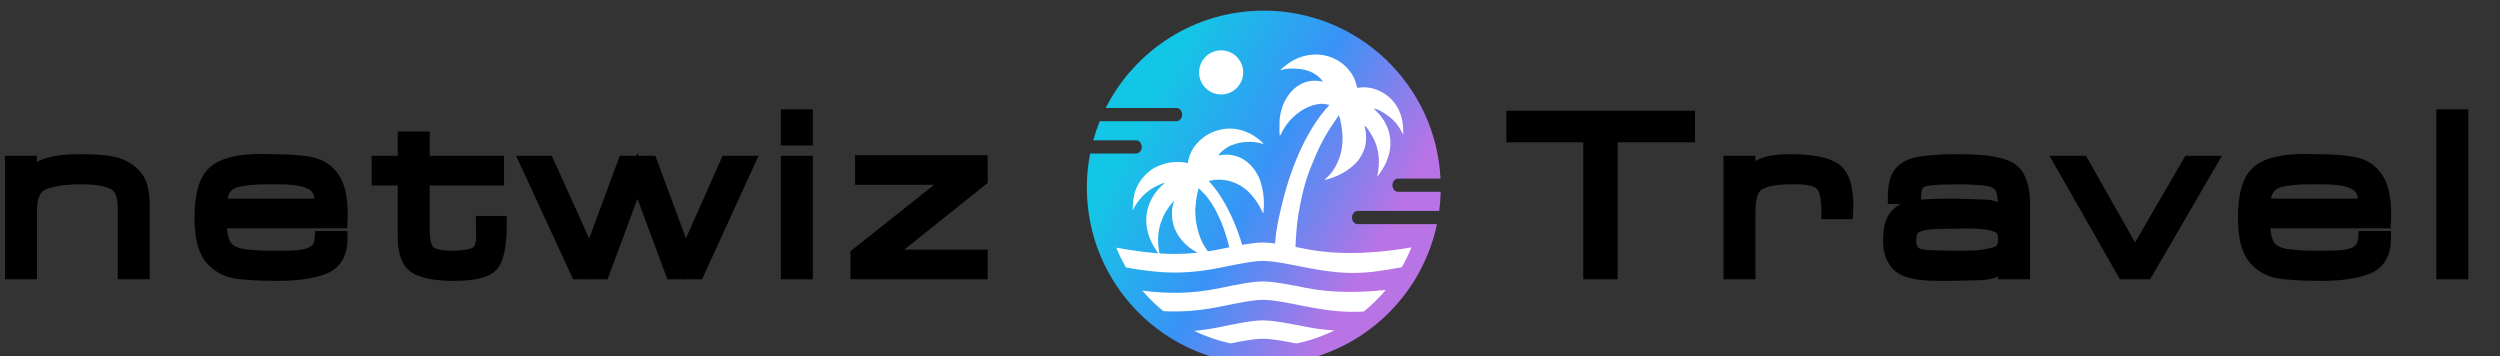
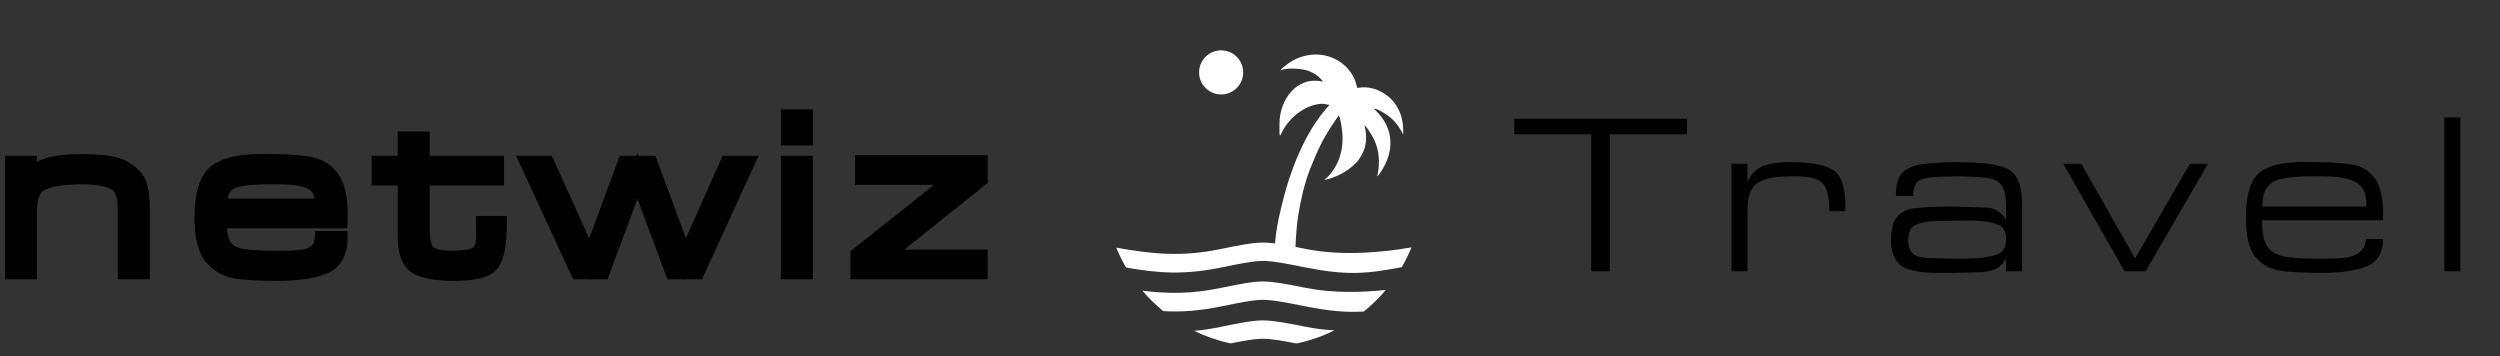
<svg xmlns="http://www.w3.org/2000/svg" width="470" height="67" viewBox="0 0 470 67" fill="none">
  <rect x="0" y="0" width="470" height="67" fill="#333333" stroke="none" />
  <g clip-path="url(#clip0_0_14)">
-     <path fill-rule="evenodd" clip-rule="evenodd" d="M270.851 36.055C270.822 37.276 270.727 38.482 270.571 39.668C270.522 39.66 270.474 39.656 270.424 39.656H255.23C254.648 39.656 254.176 40.212 254.176 40.896C254.176 41.581 254.648 42.134 255.23 42.134H270.15C266.985 57.212 253.612 68.535 237.593 68.535C219.22 68.535 204.326 53.641 204.326 35.267C204.326 33.075 204.539 30.933 204.944 28.859C204.965 28.861 204.986 28.861 205.008 28.861H213.599C214.181 28.861 214.651 28.306 214.651 27.622C214.651 26.938 214.18 26.383 213.599 26.383H205.527C205.868 25.152 206.277 23.951 206.75 22.782H221.196C221.778 22.782 222.249 22.227 222.249 21.543C222.249 20.858 221.778 20.304 221.196 20.304H207.875C213.352 9.447 224.602 2 237.593 2C255.4 2 269.938 15.989 270.818 33.576H262.826C262.244 33.576 261.773 34.132 261.773 34.816C261.773 35.501 262.245 36.056 262.826 36.056H270.851V36.055Z" fill="url(#paint0_linear_0_14)" />
    <path fill-rule="evenodd" clip-rule="evenodd" d="M209.857 46.559C216.616 47.758 222.077 48.359 229.582 46.801C232.415 46.213 235.347 45.606 237.351 45.599C237.362 45.599 237.375 45.599 237.387 45.599C239.478 45.599 242.524 46.21 245.473 46.8C252.579 48.223 260.368 47.382 265.349 46.508C264.827 47.796 264.22 49.04 263.532 50.23C256.831 51.506 253.171 51.831 245.119 50.22C242.241 49.644 239.25 49.028 237.356 49.054C235.534 49.061 232.695 49.65 229.949 50.219C222.515 51.761 217.793 51.364 211.687 50.288C210.993 49.095 210.381 47.85 209.855 46.56L209.857 46.559ZM260.533 54.507C259.289 55.988 257.905 57.346 256.4 58.563C253.15 58.768 249.913 58.495 245.119 57.536C242.241 56.96 239.251 56.345 237.357 56.37C235.535 56.376 232.695 56.966 229.95 57.535C225.528 58.453 222.065 58.683 218.7 58.494C217.275 57.333 215.958 56.042 214.768 54.643C219.496 55.24 223.967 55.285 229.582 54.118C232.415 53.53 235.347 52.923 237.351 52.916C237.362 52.916 237.375 52.916 237.387 52.916C239.478 52.916 242.524 53.526 245.473 54.117C250.57 55.138 256.02 54.993 260.532 54.507H260.533ZM250.868 62.11C248.634 63.217 246.241 64.054 243.735 64.576C241.313 64.097 238.948 63.665 237.356 63.688C235.847 63.693 233.642 64.097 231.368 64.56C228.961 64.05 226.661 63.253 224.505 62.204C226.111 62.057 227.787 61.808 229.581 61.436C232.414 60.848 235.346 60.241 237.35 60.234C237.361 60.234 237.374 60.234 237.386 60.234C239.477 60.234 242.524 60.845 245.472 61.435C247.245 61.789 249.061 62.003 250.867 62.111L250.868 62.11Z" fill="white" />
    <path fill-rule="evenodd" clip-rule="evenodd" d="M243.542 46.587C243.621 44.685 243.791 42.109 244.073 40.453C244.581 37.47 245.202 34.54 246.307 31.753C246.918 30.211 247.58 28.63 248.305 27.168C249.192 25.379 250.295 23.702 251.432 22.067C251.539 21.914 251.611 21.869 251.655 21.702C252.023 21.972 252.329 24.649 252.357 24.996C252.559 27.481 252.059 29.686 250.889 31.631C250.763 31.842 250.626 32.028 250.48 32.223C250.413 32.313 250.361 32.389 250.28 32.492C250.179 32.62 250.136 32.648 250.035 32.777C249.858 33.004 249.75 33.099 249.554 33.295C249.386 33.466 249.138 33.62 249.011 33.81C249.383 33.802 250.451 33.433 250.792 33.299C252.486 32.632 253.681 31.868 254.963 30.593C255.585 29.975 256.351 28.643 256.605 27.651C256.962 26.258 256.855 24.965 256.533 23.584C256.99 23.889 257.562 24.877 257.86 25.373C258.27 26.056 258.579 26.75 258.833 27.573C259.074 28.351 259.238 29.311 259.237 30.343C259.237 31.111 259.11 32.695 258.884 33.164C259.1 33.086 259.291 32.749 259.413 32.576C262.262 28.541 262.123 24.094 258.548 20.687C258.411 20.558 258.331 20.535 258.238 20.409C259.005 20.425 260.57 21.429 261.218 21.955C262.419 22.933 262.991 23.763 263.683 25.073L263.822 25.287C263.822 23.923 263.738 22.637 263.284 21.416C263.094 20.902 262.853 20.409 262.577 19.949C262.328 19.532 261.94 19.022 261.603 18.689C260.822 17.916 260.054 17.388 258.96 16.924C258.141 16.576 257.105 16.38 256.179 16.41C255.844 16.42 255.494 16.523 255.182 16.529C254.975 16.099 254.876 14.596 253.492 13.046C253.346 12.883 253.301 12.795 253.14 12.635C250.151 9.656 245.658 9.561 242.32 11.838C242.018 12.044 241.762 12.259 241.485 12.473C241.286 12.627 240.781 13.017 240.722 13.237C241.827 12.707 244.337 12.875 245.484 13.178C246.852 13.539 248.023 14.318 248.716 15.353C243.682 14.18 240.521 18.94 240.546 23.229L240.546 24.994C240.559 25.22 240.605 25.282 240.605 25.522C240.778 25.396 240.86 25.131 240.958 24.934C242.286 22.251 245.09 19.858 248.137 19.535C249.034 19.44 249.195 19.645 249.892 19.703C249.837 19.909 249.704 19.983 249.574 20.148C249.439 20.32 249.337 20.385 249.204 20.542C248.502 21.38 247.853 22.263 247.247 23.171C246.327 24.547 245.494 26.082 244.758 27.617C243.993 29.211 243.325 30.859 242.744 32.538C242.606 32.936 242.485 33.254 242.346 33.669C241.543 36.076 240.984 38.488 240.417 40.967C240.232 41.775 240.096 42.685 239.95 43.557C239.825 44.312 239.727 45.815 239.633 46.585H243.542V46.586V46.587Z" fill="white" />
    <path d="M229.574 17.758C231.864 17.758 233.72 15.902 233.72 13.613C233.72 11.323 231.864 9.467 229.574 9.467C227.285 9.467 225.429 11.323 225.429 13.613C225.429 15.902 227.285 17.758 229.574 17.758Z" fill="white" />
-     <path fill-rule="evenodd" clip-rule="evenodd" d="M220.678 37.788C220.624 38.436 220.329 38.883 220.334 39.849C220.339 40.685 220.353 41.293 220.55 42.082C221.118 44.359 222.94 46.376 225.001 47.421L225.803 47.822C226.087 47.964 226.375 48.069 226.679 48.191C226.917 48.286 227.124 48.357 227.358 48.436C227.508 48.315 227.663 48.199 227.822 48.087C227.77 48.039 227.725 47.993 227.689 47.954C226.877 47.075 226.17 46.008 225.728 44.891C225.283 43.771 224.964 42.569 224.814 41.34C224.754 40.859 224.68 39.675 224.718 39.207C224.803 38.171 224.906 37.251 225.12 36.261C225.186 35.953 225.293 35.673 225.36 35.384L226.616 36.661C227.03 37.126 227.361 37.617 227.714 38.14C228.148 38.788 228.549 39.487 228.869 40.205C228.942 40.367 229.002 40.477 229.082 40.637C229.83 42.121 230.339 43.755 230.809 45.351C230.934 45.778 231.05 46.209 231.156 46.642C231.971 46.462 232.808 46.383 233.642 46.4L233.202 44.976C232.214 42.013 230.961 39.15 229.225 36.544C228.937 36.11 228.612 35.658 228.287 35.249C228.002 34.894 227.455 34.317 227.25 34.01C227.422 34.006 227.534 33.958 227.682 33.927C229.855 33.471 232.182 34.079 233.862 35.341L234.432 35.802C234.652 36.015 234.779 36.092 234.973 36.335L235.465 36.873C236.12 37.652 236.671 38.511 237.126 39.42C237.215 39.598 237.37 40.002 237.513 40.106C237.513 39.722 237.58 39.344 237.599 38.99C237.7 37.119 237.407 35.265 236.777 33.585C236.723 33.441 236.653 33.336 236.586 33.175L236.146 32.37C235.917 31.987 235.649 31.644 235.356 31.314C235.244 31.189 235.205 31.119 235.077 30.992C233.499 29.425 231.363 28.706 229.054 29.244C229.186 28.992 229.47 28.64 229.691 28.465C230.239 28.031 230.742 27.622 231.41 27.348C232.551 26.88 233.795 26.627 235.067 26.666C235.277 26.672 235.453 26.697 235.709 26.71C236.391 26.741 237.13 27.018 237.555 27.053C237.277 26.638 236.433 26.02 235.992 25.697L235.079 25.149C233.041 24.14 231.138 23.899 228.976 24.485C228.219 24.69 227.576 25.01 226.936 25.365C226.642 25.527 226.333 25.76 226.077 25.966C225.233 26.647 224.535 27.414 224.029 28.384C223.785 28.852 223.342 29.974 223.342 30.659C223.024 30.634 222.657 30.52 222.308 30.492C221.231 30.404 219.998 30.472 218.98 30.764C217.793 31.103 216.65 31.637 215.753 32.474C215.549 32.662 215.312 32.84 215.141 33.064L214.576 33.744C213.264 35.491 212.951 37.345 212.951 39.548C212.957 39.54 212.965 39.514 212.966 39.52L213.431 38.654C213.78 38.075 214.196 37.568 214.636 37.068C215.285 36.332 216.108 35.666 216.988 35.212C217.507 34.944 218.406 34.443 218.962 34.396C218.817 34.613 218.518 34.789 218.328 34.964C218.004 35.265 217.726 35.593 217.454 35.936C216.794 36.765 216.267 37.693 215.93 38.705C215.821 39.031 215.732 39.309 215.666 39.644C215.449 40.74 215.424 41.944 215.638 43.001C215.903 44.307 216.358 45.412 217.016 46.518C217.19 46.81 217.847 47.822 218.06 47.964C217.277 44.605 217.828 41.485 219.9 38.727L220.471 38.009C220.562 37.894 220.555 37.872 220.68 37.789L220.678 37.788Z" fill="white" />
    <path d="M5.45 34.961C6.109 33.012 7.213 31.779 8.761 31.263C10.309 30.747 12.373 30.489 14.953 30.489H15.34C17.461 30.489 19.224 30.604 20.629 30.833C22.062 31.062 23.281 31.578 24.284 32.381C25.316 33.184 25.961 34.087 26.219 35.09C26.506 36.093 26.649 37.34 26.649 38.831V51H23.639V39.132C23.639 36.609 22.965 34.99 21.618 34.273C20.271 33.528 18.178 33.155 15.34 33.155C12.101 33.155 9.635 33.528 7.944 34.273C6.281 34.99 5.45 36.767 5.45 39.605V51H2.44V30.79H5.45V34.961ZM45.339 48.248C45.798 48.334 46.529 48.42 47.532 48.506C48.536 48.592 49.725 48.635 51.101 48.635H52.735C54.226 48.635 55.401 48.592 56.261 48.506C57.121 48.42 57.895 48.234 58.583 47.947C59.271 47.632 59.773 47.23 60.088 46.743C60.404 46.256 60.59 45.654 60.647 44.937H63.829C63.829 47.603 62.754 49.337 60.604 50.14C58.483 50.914 55.731 51.301 52.348 51.301C48.65 51.301 45.913 51.143 44.135 50.828C42.358 50.484 40.896 49.595 39.749 48.162C38.631 46.7 38.072 44.292 38.072 40.938C38.072 36.781 38.861 34.001 40.437 32.596C42.043 31.163 44.938 30.446 49.123 30.446L51.187 30.489C54.427 30.489 56.863 30.675 58.497 31.048C60.16 31.392 61.464 32.266 62.41 33.671C63.385 35.076 63.872 37.312 63.872 40.379L63.829 41.411H41.082C41.082 43.389 41.355 44.937 41.899 46.055C42.444 47.144 43.591 47.875 45.339 48.248ZM52.434 33.155H50.069C48.407 33.155 46.93 33.255 45.64 33.456C44.35 33.628 43.376 33.986 42.716 34.531C42.086 35.076 41.67 35.706 41.469 36.423C41.269 37.111 41.168 37.914 41.168 38.831H60.733C60.733 37.942 60.647 37.154 60.475 36.466C60.303 35.778 59.959 35.205 59.443 34.746C58.927 34.259 58.11 33.872 56.992 33.585C55.903 33.298 54.384 33.155 52.434 33.155ZM93.258 33.37H79.283V43.088C79.283 45.353 79.67 46.843 80.444 47.56C81.218 48.277 82.738 48.635 85.002 48.635C87.066 48.635 88.586 48.391 89.56 47.904C90.535 47.388 91.022 46.213 91.022 44.378L90.979 42.099H93.774C93.774 45.826 93.316 48.291 92.398 49.495C91.51 50.699 89.159 51.301 85.346 51.301C82.193 51.301 79.885 50.9 78.423 50.097C76.99 49.266 76.273 47.402 76.273 44.507V43.088V33.37H71.371V30.79H76.273V26.232H79.283V30.79H93.258V33.37ZM140.268 30.79L131.023 51H126.508L119.843 33.069L113.178 51H108.706L99.375 30.79H102.772L110.899 48.764L117.564 30.79H122.165L128.83 48.764L136.828 30.79H140.268ZM151.311 51H148.301V30.79H151.311V51ZM151.311 25.845H148.301V22.061H151.311V25.845ZM165.736 48.42H184.183V51H161.393V47.947L179.926 33.241H162.253V30.661H184.183V33.671L165.736 48.42Z" fill="black" />
    <path d="M5.45 34.961H3.95L6.871 35.442L5.45 34.961ZM20.629 30.833L20.387 32.313L20.392 32.314L20.629 30.833ZM24.284 32.381L23.347 33.552L23.355 33.559L23.363 33.565L24.284 32.381ZM26.219 35.09L24.766 35.464L24.771 35.483L24.777 35.502L26.219 35.09ZM26.649 51V52.5H28.149V51H26.649ZM23.639 51H22.139V52.5H23.639V51ZM21.618 34.273L20.892 35.586L20.903 35.592L20.914 35.597L21.618 34.273ZM7.944 34.273L8.538 35.651L8.549 35.646L7.944 34.273ZM5.45 51V52.5H6.95V51H5.45ZM2.44 51H0.94V52.5H2.44V51ZM2.44 30.79V29.29H0.94V30.79H2.44ZM5.45 30.79H6.95V29.29H5.45V30.79ZM6.871 35.442C7.423 33.809 8.248 33.015 9.235 32.686L8.287 29.84C6.178 30.543 4.796 32.214 4.029 34.48L6.871 35.442ZM9.235 32.686C10.568 32.242 12.452 31.989 14.953 31.989V28.989C12.294 28.989 10.05 29.252 8.287 29.84L9.235 32.686ZM14.953 31.989H15.34V28.989H14.953V31.989ZM15.34 31.989C17.416 31.989 19.091 32.102 20.387 32.313L20.871 29.353C19.358 29.106 17.507 28.989 15.34 28.989V31.989ZM20.392 32.314C21.603 32.508 22.571 32.932 23.347 33.552L25.221 31.21C23.99 30.225 22.522 29.617 20.866 29.352L20.392 32.314ZM23.363 33.565C24.203 34.218 24.61 34.858 24.766 35.464L27.672 34.716C27.311 33.315 26.429 32.149 25.205 31.197L23.363 33.565ZM24.777 35.502C25.013 36.328 25.149 37.425 25.149 38.831H28.149C28.149 37.255 27.999 35.859 27.661 34.678L24.777 35.502ZM25.149 38.831V51H28.149V38.831H25.149ZM26.649 49.5H23.639V52.5H26.649V49.5ZM25.139 51V39.132H22.139V51H25.139ZM25.139 39.132C25.139 36.438 24.424 34.066 22.322 32.949L20.914 35.597C21.507 35.913 22.139 36.781 22.139 39.132H25.139ZM22.344 32.96C20.657 32.027 18.251 31.655 15.34 31.655V34.655C18.105 34.655 19.884 35.028 20.892 35.586L22.344 32.96ZM15.34 31.655C12.026 31.655 9.314 32.03 7.339 32.9L8.549 35.646C9.957 35.025 12.175 34.655 15.34 34.655V31.655ZM7.35 32.895C4.856 33.971 3.95 36.55 3.95 39.605H6.95C6.95 36.983 7.707 36.009 8.538 35.651L7.35 32.895ZM3.95 39.605V51H6.95V39.605H3.95ZM5.45 49.5H2.44V52.5H5.45V49.5ZM3.94 51V30.79H0.94V51H3.94ZM2.44 32.29H5.45V29.29H2.44V32.29ZM3.95 30.79V34.961H6.95V30.79H3.95ZM45.339 48.248L45.027 49.715L45.045 49.719L45.063 49.722L45.339 48.248ZM47.532 48.506L47.404 50.001L47.404 50.001L47.532 48.506ZM56.261 48.506L56.41 49.999L56.41 49.999L56.261 48.506ZM58.583 47.947L59.16 49.332L59.184 49.322L59.208 49.311L58.583 47.947ZM60.088 46.743L58.829 45.928L58.829 45.928L60.088 46.743ZM60.647 44.937V43.437H59.262L59.152 44.817L60.647 44.937ZM63.829 44.937H65.329V43.437H63.829V44.937ZM60.604 50.14L61.118 51.549L61.129 51.545L60.604 50.14ZM44.135 50.828L43.85 52.301L43.862 52.303L43.873 52.305L44.135 50.828ZM39.749 48.162L38.558 49.073L38.568 49.086L38.578 49.099L39.749 48.162ZM40.437 32.596L41.435 33.716L41.436 33.715L40.437 32.596ZM49.123 30.446L49.154 28.946L49.139 28.946H49.123V30.446ZM51.187 30.489L51.156 31.989L51.172 31.989H51.187V30.489ZM58.497 31.048L58.164 32.51L58.178 32.514L58.193 32.517L58.497 31.048ZM62.41 33.671L61.166 34.509L61.172 34.518L61.178 34.526L62.41 33.671ZM63.872 40.379L65.371 40.441L65.372 40.41V40.379H63.872ZM63.829 41.411V42.911H65.268L65.328 41.473L63.829 41.411ZM41.082 41.411V39.911H39.582V41.411H41.082ZM41.899 46.055L40.551 46.712L40.554 46.719L40.558 46.726L41.899 46.055ZM45.64 33.456L45.839 34.943L45.855 34.941L45.871 34.938L45.64 33.456ZM42.716 34.531L41.761 33.375L41.748 33.385L41.736 33.396L42.716 34.531ZM41.469 36.423L42.909 36.843L42.911 36.835L42.914 36.827L41.469 36.423ZM41.168 38.831H39.668V40.331H41.168V38.831ZM60.733 38.831V40.331H62.233V38.831H60.733ZM60.475 36.466L59.02 36.83L59.02 36.83L60.475 36.466ZM59.443 34.746L58.413 35.837L58.43 35.852L58.447 35.867L59.443 34.746ZM56.992 33.585L56.611 35.036L56.62 35.038L56.992 33.585ZM45.063 49.722C45.6 49.823 46.394 49.914 47.404 50.001L47.66 47.011C46.663 46.926 45.996 46.845 45.616 46.774L45.063 49.722ZM47.404 50.001C48.462 50.091 49.697 50.135 51.101 50.135V47.135C49.754 47.135 48.609 47.093 47.66 47.011L47.404 50.001ZM51.101 50.135H52.735V47.135H51.101V50.135ZM52.735 50.135C54.246 50.135 55.478 50.092 56.41 49.999L56.112 47.013C55.325 47.092 54.206 47.135 52.735 47.135V50.135ZM56.41 49.999C57.395 49.9 58.316 49.683 59.16 49.332L58.006 46.562C57.474 46.784 56.848 46.94 56.112 47.013L56.41 49.999ZM59.208 49.311C60.078 48.912 60.837 48.347 61.348 47.558L58.829 45.928C58.709 46.113 58.464 46.351 57.958 46.583L59.208 49.311ZM61.348 47.558C61.826 46.818 62.07 45.963 62.142 45.057L59.152 44.817C59.11 45.345 58.981 45.694 58.829 45.928L61.348 47.558ZM60.647 46.437H63.829V43.437H60.647V46.437ZM62.329 44.937C62.329 46.075 62.1 46.88 61.748 47.447C61.407 47.997 60.884 48.434 60.08 48.735L61.129 51.545C62.474 51.043 63.564 50.212 64.298 49.028C65.021 47.861 65.329 46.465 65.329 44.937H62.329ZM60.09 48.731C58.194 49.423 55.634 49.801 52.348 49.801V52.801C55.828 52.801 58.772 52.405 61.118 51.549L60.09 48.731ZM52.348 49.801C48.667 49.801 46.038 49.642 44.397 49.351L43.873 52.305C45.787 52.644 48.634 52.801 52.348 52.801V49.801ZM44.42 49.355C42.998 49.08 41.848 48.385 40.92 47.225L38.578 49.099C39.944 50.806 41.718 51.888 43.85 52.301L44.42 49.355ZM40.941 47.251C40.13 46.191 39.572 44.2 39.572 40.938H36.572C36.572 44.384 37.132 47.209 38.558 49.073L40.941 47.251ZM39.572 40.938C39.572 36.84 40.376 34.659 41.435 33.716L39.439 31.476C37.345 33.342 36.572 36.722 36.572 40.938H39.572ZM41.436 33.715C42.604 32.672 45.005 31.946 49.123 31.946V28.946C44.871 28.946 41.481 29.653 39.438 31.477L41.436 33.715ZM49.092 31.946L51.156 31.989L51.218 28.989L49.154 28.946L49.092 31.946ZM51.187 31.989C54.398 31.989 56.698 32.176 58.164 32.51L58.831 29.586C57.028 29.174 54.455 28.989 51.187 28.989V31.989ZM58.193 32.517C59.473 32.782 60.44 33.43 61.166 34.509L63.654 32.833C62.489 31.102 60.846 30.002 58.801 29.579L58.193 32.517ZM61.178 34.526C61.887 35.549 62.372 37.405 62.372 40.379H65.372C65.372 37.218 64.882 34.603 63.643 32.816L61.178 34.526ZM62.373 40.317L62.331 41.349L65.328 41.473L65.371 40.441L62.373 40.317ZM63.829 39.911H41.082V42.911H63.829V39.911ZM39.582 41.411C39.582 43.497 39.864 45.303 40.551 46.712L43.248 45.398C42.845 44.571 42.582 43.281 42.582 41.411H39.582ZM40.558 46.726C41.388 48.387 43.048 49.293 45.027 49.715L45.652 46.781C44.133 46.457 43.5 45.902 43.241 45.384L40.558 46.726ZM52.434 31.655H50.069V34.655H52.434V31.655ZM50.069 31.655C48.349 31.655 46.793 31.759 45.41 31.974L45.871 34.938C47.067 34.752 48.464 34.655 50.069 34.655V31.655ZM45.442 31.969C44.008 32.16 42.722 32.581 41.761 33.375L43.672 35.687C44.029 35.392 44.692 35.096 45.839 34.943L45.442 31.969ZM41.736 33.396C40.91 34.109 40.314 34.985 40.025 36.019L42.914 36.827C43.026 36.428 43.261 36.042 43.697 35.666L41.736 33.396ZM40.029 36.003C39.779 36.859 39.668 37.809 39.668 38.831H42.668C42.668 38.018 42.758 37.363 42.909 36.843L40.029 36.003ZM41.168 40.331H60.733V37.331H41.168V40.331ZM62.233 38.831C62.233 37.849 62.139 36.935 61.93 36.102L59.02 36.83C59.156 37.373 59.233 38.035 59.233 38.831H62.233ZM61.93 36.102C61.687 35.13 61.188 34.29 60.44 33.625L58.447 35.867C58.731 36.12 58.919 36.426 59.02 36.83L61.93 36.102ZM60.473 33.656C59.691 32.917 58.591 32.447 57.365 32.132L56.62 35.038C57.629 35.297 58.163 35.601 58.413 35.837L60.473 33.656ZM57.374 32.134C56.102 31.8 54.433 31.655 52.434 31.655V34.655C54.334 34.655 55.704 34.797 56.611 35.036L57.374 32.134ZM93.258 33.37V34.87H94.758V33.37H93.258ZM79.283 33.37V31.87H77.783V33.37H79.283ZM80.444 47.56L81.463 46.459L81.463 46.459L80.444 47.56ZM89.56 47.904L90.231 49.246L90.247 49.238L90.262 49.23L89.56 47.904ZM91.022 44.378H92.522V44.364L92.522 44.35L91.022 44.378ZM90.979 42.099V40.599H89.451L89.48 42.127L90.979 42.099ZM93.774 42.099H95.274V40.599H93.774V42.099ZM92.398 49.495L91.205 48.586L91.198 48.595L91.192 48.604L92.398 49.495ZM78.423 50.097L77.671 51.395L77.686 51.403L77.701 51.412L78.423 50.097ZM76.273 33.37H77.773V31.87H76.273V33.37ZM71.371 33.37H69.871V34.87H71.371V33.37ZM71.371 30.79V29.29H69.871V30.79H71.371ZM76.273 30.79V32.29H77.773V30.79H76.273ZM76.273 26.232V24.732H74.773V26.232H76.273ZM79.283 26.232H80.783V24.732H79.283V26.232ZM79.283 30.79H77.783V32.29H79.283V30.79ZM93.258 30.79H94.758V29.29H93.258V30.79ZM93.258 31.87H79.283V34.87H93.258V31.87ZM77.783 33.37V43.088H80.783V33.37H77.783ZM77.783 43.088C77.783 44.294 77.885 45.37 78.122 46.281C78.356 47.184 78.752 48.037 79.425 48.661L81.463 46.459C81.363 46.366 81.178 46.116 81.025 45.528C80.875 44.948 80.783 44.147 80.783 43.088H77.783ZM79.425 48.661C80.072 49.26 80.921 49.614 81.82 49.826C82.731 50.041 83.801 50.135 85.002 50.135V47.135C83.939 47.135 83.117 47.05 82.509 46.906C81.889 46.76 81.591 46.577 81.463 46.459L79.425 48.661ZM85.002 50.135C87.127 50.135 88.935 49.894 90.231 49.246L88.889 46.562C88.236 46.889 87.006 47.135 85.002 47.135V50.135ZM90.262 49.23C91.996 48.312 92.522 46.379 92.522 44.378H89.522C89.522 46.046 89.074 46.464 88.859 46.578L90.262 49.23ZM92.522 44.35L92.479 42.071L89.48 42.127L89.523 44.406L92.522 44.35ZM90.979 43.599H93.774V40.599H90.979V43.599ZM92.274 42.099C92.274 43.91 92.162 45.359 91.956 46.469C91.744 47.604 91.458 48.255 91.205 48.586L93.591 50.404C94.257 49.531 94.658 48.347 94.905 47.017C95.157 45.662 95.274 44.015 95.274 42.099H92.274ZM91.192 48.604C91.046 48.801 90.631 49.132 89.597 49.396C88.592 49.654 87.19 49.801 85.346 49.801V52.801C87.316 52.801 88.996 52.647 90.341 52.303C91.657 51.965 92.862 51.392 93.605 50.386L91.192 48.604ZM85.346 49.801C82.258 49.801 80.265 49.397 79.145 48.782L77.701 51.412C79.505 52.402 82.128 52.801 85.346 52.801V49.801ZM79.176 48.8C78.472 48.392 77.773 47.273 77.773 44.507H74.773C74.773 47.532 75.507 50.14 77.671 51.395L79.176 48.8ZM77.773 44.507V43.088H74.773V44.507H77.773ZM77.773 43.088V33.37H74.773V43.088H77.773ZM76.273 31.87H71.371V34.87H76.273V31.87ZM72.871 33.37V30.79H69.871V33.37H72.871ZM71.371 32.29H76.273V29.29H71.371V32.29ZM77.773 30.79V26.232H74.773V30.79H77.773ZM76.273 27.732H79.283V24.732H76.273V27.732ZM77.783 26.232V30.79H80.783V26.232H77.783ZM79.283 32.29H93.258V29.29H79.283V32.29ZM91.758 30.79V33.37H94.758V30.79H91.758ZM140.268 30.79L141.632 31.414L142.604 29.29H140.268V30.79ZM131.023 51V52.5H131.986L132.387 51.624L131.023 51ZM126.508 51L125.102 51.523L125.465 52.5H126.508V51ZM119.843 33.069L121.249 32.546L119.843 28.764L118.437 32.546L119.843 33.069ZM113.178 51V52.5H114.221L114.584 51.523L113.178 51ZM108.706 51L107.344 51.629L107.746 52.5H108.706V51ZM99.375 30.79V29.29H97.03L98.013 31.419L99.375 30.79ZM102.772 30.79L104.139 30.172L103.74 29.29H102.772V30.79ZM110.899 48.764L109.532 49.382L111.036 52.708L112.306 49.285L110.899 48.764ZM117.564 30.79V29.29H116.521L116.158 30.268L117.564 30.79ZM122.165 30.79L123.572 30.268L123.209 29.29H122.165V30.79ZM128.83 48.764L127.424 49.285L128.704 52.738L130.201 49.374L128.83 48.764ZM136.828 30.79V29.29H135.854L135.458 30.18L136.828 30.79ZM138.904 30.166L129.659 50.376L132.387 51.624L141.632 31.414L138.904 30.166ZM131.023 49.5H126.508V52.5H131.023V49.5ZM127.914 50.477L121.249 32.546L118.437 33.592L125.102 51.523L127.914 50.477ZM118.437 32.546L111.772 50.477L114.584 51.523L121.249 33.592L118.437 32.546ZM113.178 49.5H108.706V52.5H113.178V49.5ZM110.068 50.371L100.737 30.161L98.013 31.419L107.344 51.629L110.068 50.371ZM99.375 32.29H102.772V29.29H99.375V32.29ZM101.405 31.408L109.532 49.382L112.266 48.146L104.139 30.172L101.405 31.408ZM112.306 49.285L118.971 31.311L116.158 30.268L109.493 48.242L112.306 49.285ZM117.564 32.29H122.165V29.29H117.564V32.29ZM120.759 31.311L127.424 49.285L130.237 48.242L123.572 30.268L120.759 31.311ZM130.201 49.374L138.199 31.4L135.458 30.18L127.46 48.154L130.201 49.374ZM136.828 32.29H140.268V29.29H136.828V32.29ZM151.311 51V52.5H152.811V51H151.311ZM148.301 51H146.801V52.5H148.301V51ZM148.301 30.79V29.29H146.801V30.79H148.301ZM151.311 30.79H152.811V29.29H151.311V30.79ZM151.311 25.845V27.345H152.811V25.845H151.311ZM148.301 25.845H146.801V27.345H148.301V25.845ZM148.301 22.061V20.561H146.801V22.061H148.301ZM151.311 22.061H152.811V20.561H151.311V22.061ZM151.311 49.5H148.301V52.5H151.311V49.5ZM149.801 51V30.79H146.801V51H149.801ZM148.301 32.29H151.311V29.29H148.301V32.29ZM149.811 30.79V51H152.811V30.79H149.811ZM151.311 24.345H148.301V27.345H151.311V24.345ZM149.801 25.845V22.061H146.801V25.845H149.801ZM148.301 23.561H151.311V20.561H148.301V23.561ZM149.811 22.061V25.845H152.811V22.061H149.811ZM165.736 48.42L164.799 47.248L161.458 49.92H165.736V48.42ZM184.183 48.42H185.683V46.92H184.183V48.42ZM184.183 51V52.5H185.683V51H184.183ZM161.393 51H159.893V52.5H161.393V51ZM161.393 47.947L160.46 46.772L159.893 47.222V47.947H161.393ZM179.926 33.241L180.858 34.416L184.229 31.741H179.926V33.241ZM162.253 33.241H160.753V34.741H162.253V33.241ZM162.253 30.661V29.161H160.753V30.661H162.253ZM184.183 30.661H185.683V29.161H184.183V30.661ZM184.183 33.671L185.12 34.843L185.683 34.392V33.671H184.183ZM165.736 49.92H184.183V46.92H165.736V49.92ZM182.683 48.42V51H185.683V48.42H182.683ZM184.183 49.5H161.393V52.5H184.183V49.5ZM162.893 51V47.947H159.893V51H162.893ZM162.325 49.122L180.858 34.416L178.993 32.066L160.46 46.772L162.325 49.122ZM179.926 31.741H162.253V34.741H179.926V31.741ZM163.753 33.241V30.661H160.753V33.241H163.753ZM162.253 32.161H184.183V29.161H162.253V32.161ZM182.683 30.661V33.671H185.683V30.661H182.683ZM183.246 32.499L164.799 47.248L166.673 49.592L185.12 34.843L183.246 32.499Z" fill="black" />
    <path d="M299.147 51V25.243H284.699V22.319H317.164V25.243H302.63V51H299.147ZM328.524 34.359C328.925 33.155 329.699 32.209 330.846 31.521C332.021 30.833 333.928 30.489 336.565 30.489C340.406 30.489 343.087 30.976 344.606 31.951C346.154 32.897 346.928 35.162 346.928 38.745L346.885 39.691H343.918C343.918 37.14 343.517 35.42 342.714 34.531C341.94 33.614 340.263 33.155 337.683 33.155H336.651C333.727 33.155 331.634 33.571 330.373 34.402C329.14 35.205 328.524 36.968 328.524 39.691V51H325.514V30.79H328.524V34.359ZM377.142 48.635C376.626 49.524 375.996 50.154 375.25 50.527C374.534 50.871 373.616 51.086 372.498 51.172L366.951 51.301H364.328C360.774 51.301 358.409 50.799 357.233 49.796C356.087 48.764 355.513 47.259 355.513 45.281C355.513 43.102 355.915 41.569 356.717 40.68C357.52 39.791 358.638 39.275 360.071 39.132C361.533 38.989 362.823 38.903 363.941 38.874C365.059 38.845 366.106 38.831 367.08 38.831L372.756 39.003C373.788 39.003 374.62 39.161 375.25 39.476C375.881 39.791 376.512 40.379 377.142 41.239V39.089C377.142 37.856 377.042 36.839 376.841 36.036C376.641 35.205 376.196 34.56 375.508 34.101C374.82 33.642 373.645 33.37 371.982 33.284C370.348 33.198 369.13 33.155 368.327 33.155C367.353 33.155 366.407 33.169 365.489 33.198C364.572 33.198 363.569 33.27 362.479 33.413C361.419 33.556 360.688 33.9 360.286 34.445C359.885 34.99 359.684 35.792 359.684 36.853H356.416C356.416 34.703 356.875 33.198 357.792 32.338C358.738 31.478 360.143 30.962 362.006 30.79C363.898 30.589 365.633 30.489 367.209 30.489C369.159 30.489 370.778 30.532 372.068 30.618C373.358 30.675 374.749 30.905 376.239 31.306C377.73 31.707 378.748 32.51 379.292 33.714C379.866 34.889 380.152 36.452 380.152 38.401V51H377.142V48.635ZM366.994 48.635H367.854C369.316 48.635 370.606 48.606 371.724 48.549C372.842 48.463 374.018 48.248 375.25 47.904C376.512 47.56 377.142 46.585 377.142 44.98C377.142 43.604 376.712 42.73 375.852 42.357C375.021 41.956 374.104 41.712 373.1 41.626C372.126 41.511 371.022 41.454 369.789 41.454L367.123 41.497C365.059 41.497 363.597 41.54 362.737 41.626C361.906 41.712 361.146 41.884 360.458 42.142C359.77 42.4 359.312 42.801 359.082 43.346C358.853 43.862 358.738 44.507 358.738 45.281C358.738 46.313 359.039 47.116 359.641 47.689C360.272 48.262 361.548 48.549 363.468 48.549L366.994 48.635ZM415.107 30.79L403.368 51H399.412L387.888 30.79H391.285L401.39 48.592L411.71 30.79H415.107ZM429.502 48.248C429.961 48.334 430.692 48.42 431.695 48.506C432.698 48.592 433.888 48.635 435.264 48.635H436.898C438.389 48.635 439.564 48.592 440.424 48.506C441.284 48.42 442.058 48.234 442.746 47.947C443.434 47.632 443.936 47.23 444.251 46.743C444.566 46.256 444.753 45.654 444.81 44.937H447.992C447.992 47.603 446.917 49.337 444.767 50.14C442.646 50.914 439.894 51.301 436.511 51.301C432.813 51.301 430.075 51.143 428.298 50.828C426.521 50.484 425.059 49.595 423.912 48.162C422.794 46.7 422.235 44.292 422.235 40.938C422.235 36.781 423.023 34.001 424.6 32.596C426.205 31.163 429.101 30.446 433.286 30.446L435.35 30.489C438.589 30.489 441.026 30.675 442.66 31.048C444.323 31.392 445.627 32.266 446.573 33.671C447.548 35.076 448.035 37.312 448.035 40.379L447.992 41.411H425.245C425.245 43.389 425.517 44.937 426.062 46.055C426.607 47.144 427.753 47.875 429.502 48.248ZM436.597 33.155H434.232C432.569 33.155 431.093 33.255 429.803 33.456C428.513 33.628 427.538 33.986 426.879 34.531C426.248 35.076 425.833 35.706 425.632 36.423C425.431 37.111 425.331 37.914 425.331 38.831H444.896C444.896 37.942 444.81 37.154 444.638 36.466C444.466 35.778 444.122 35.205 443.606 34.746C443.09 34.259 442.273 33.872 441.155 33.585C440.066 33.298 438.546 33.155 436.597 33.155ZM462.543 51H459.533V22.061H462.543V51Z" fill="black" />
-     <path d="M299.147 51H297.647V52.5H299.147V51ZM299.147 25.243H300.647V23.743H299.147V25.243ZM284.699 25.243H283.199V26.743H284.699V25.243ZM284.699 22.319V20.819H283.199V22.319H284.699ZM317.164 22.319H318.664V20.819H317.164V22.319ZM317.164 25.243V26.743H318.664V25.243H317.164ZM302.63 25.243V23.743H301.13V25.243H302.63ZM302.63 51V52.5H304.13V51H302.63ZM300.647 51V25.243H297.647V51H300.647ZM299.147 23.743H284.699V26.743H299.147V23.743ZM286.199 25.243V22.319H283.199V25.243H286.199ZM284.699 23.819H317.164V20.819H284.699V23.819ZM315.664 22.319V25.243H318.664V22.319H315.664ZM317.164 23.743H302.63V26.743H317.164V23.743ZM301.13 25.243V51H304.13V25.243H301.13ZM302.63 49.5H299.147V52.5H302.63V49.5ZM328.524 34.359H327.024L329.947 34.833L328.524 34.359ZM330.846 31.521L330.088 30.227L330.081 30.231L330.074 30.235L330.846 31.521ZM344.606 31.951L343.796 33.214L343.81 33.222L343.824 33.231L344.606 31.951ZM346.928 38.745L348.427 38.813L348.428 38.779V38.745H346.928ZM346.885 39.691V41.191H348.318L348.384 39.759L346.885 39.691ZM343.918 39.691H342.418V41.191H343.918V39.691ZM342.714 34.531L341.568 35.498L341.584 35.518L341.601 35.536L342.714 34.531ZM330.373 34.402L331.192 35.659L331.199 35.654L330.373 34.402ZM328.524 51V52.5H330.024V51H328.524ZM325.514 51H324.014V52.5H325.514V51ZM325.514 30.79V29.29H324.014V30.79H325.514ZM328.524 30.79H330.024V29.29H328.524V30.79ZM329.947 34.833C330.229 33.988 330.76 33.322 331.618 32.807L330.074 30.235C328.639 31.096 327.622 32.322 327.101 33.885L329.947 34.833ZM331.604 32.816C332.42 32.338 333.987 31.989 336.565 31.989V28.989C333.868 28.989 331.623 29.328 330.088 30.227L331.604 32.816ZM336.565 31.989C340.378 31.989 342.67 32.491 343.796 33.214L345.416 30.689C343.504 29.462 340.435 28.989 336.565 28.989V31.989ZM343.824 33.231C344.215 33.47 344.618 33.936 344.928 34.844C345.242 35.763 345.428 37.045 345.428 38.745H348.428C348.428 36.862 348.227 35.219 347.767 33.874C347.303 32.517 346.545 31.378 345.388 30.671L343.824 33.231ZM345.43 38.677L345.387 39.623L348.384 39.759L348.427 38.813L345.43 38.677ZM346.885 38.191H343.918V41.191H346.885V38.191ZM345.418 39.691C345.418 38.347 345.313 37.156 345.078 36.147C344.845 35.148 344.461 34.227 343.827 33.526L341.601 35.536C341.77 35.724 341.988 36.107 342.156 36.828C342.322 37.539 342.418 38.484 342.418 39.691H345.418ZM343.861 33.564C343.208 32.79 342.278 32.327 341.272 32.052C340.258 31.775 339.049 31.655 337.683 31.655V34.655C338.897 34.655 339.816 34.764 340.48 34.946C341.151 35.129 341.446 35.355 341.568 35.498L343.861 33.564ZM337.683 31.655H336.651V34.655H337.683V31.655ZM336.651 31.655C333.664 31.655 331.193 32.065 329.548 33.15L331.199 35.654C332.075 35.077 333.79 34.655 336.651 34.655V31.655ZM329.555 33.145C327.637 34.393 327.024 36.878 327.024 39.691H330.024C330.024 37.057 330.643 36.016 331.192 35.659L329.555 33.145ZM327.024 39.691V51H330.024V39.691H327.024ZM328.524 49.5H325.514V52.5H328.524V49.5ZM327.014 51V30.79H324.014V51H327.014ZM325.514 32.29H328.524V29.29H325.514V32.29ZM327.024 30.79V34.359H330.024V30.79H327.024ZM377.142 48.635H378.642V43.064L375.845 47.882L377.142 48.635ZM375.25 50.527L375.899 51.879L375.91 51.874L375.921 51.869L375.25 50.527ZM372.498 51.172L372.533 52.672L372.573 52.671L372.613 52.668L372.498 51.172ZM366.951 51.301V52.801H366.969L366.986 52.801L366.951 51.301ZM357.233 49.796L356.23 50.911L356.244 50.924L356.259 50.937L357.233 49.796ZM356.717 40.68L357.83 41.685L357.83 41.685L356.717 40.68ZM360.071 39.132L359.925 37.639L359.922 37.639L360.071 39.132ZM363.941 38.874L363.98 40.373L363.98 40.373L363.941 38.874ZM367.08 38.831L367.126 37.332L367.103 37.331H367.08V38.831ZM372.756 39.003L372.711 40.502L372.734 40.503H372.756V39.003ZM375.25 39.476L375.921 38.134L375.921 38.134L375.25 39.476ZM377.142 41.239L375.933 42.126L378.642 45.821V41.239H377.142ZM376.841 36.036L375.383 36.388L375.386 36.4L376.841 36.036ZM371.982 33.284L371.903 34.782L371.905 34.782L371.982 33.284ZM365.489 33.198V34.698H365.513L365.536 34.697L365.489 33.198ZM362.479 33.413L362.284 31.926L362.278 31.927L362.479 33.413ZM359.684 36.853V38.353H361.184V36.853H359.684ZM356.416 36.853H354.916V38.353H356.416V36.853ZM357.792 32.338L356.783 31.228L356.775 31.236L356.766 31.244L357.792 32.338ZM362.006 30.79L362.144 32.284L362.154 32.283L362.164 32.282L362.006 30.79ZM372.068 30.618L371.969 32.115L371.985 32.116L372.002 32.117L372.068 30.618ZM376.239 31.306L376.629 29.858L376.629 29.858L376.239 31.306ZM379.292 33.714L377.926 34.332L377.935 34.352L377.944 34.372L379.292 33.714ZM380.152 51V52.5H381.652V51H380.152ZM377.142 51H375.642V52.5H377.142V51ZM366.994 48.635L366.958 50.135L366.976 50.135H366.994V48.635ZM371.724 48.549L371.801 50.047L371.82 50.046L371.839 50.045L371.724 48.549ZM375.25 47.904L374.856 46.457L374.847 46.459L375.25 47.904ZM375.852 42.357L375.2 43.708L375.228 43.721L375.256 43.733L375.852 42.357ZM373.1 41.626L372.925 43.116L372.949 43.118L372.972 43.12L373.1 41.626ZM369.789 41.454V39.954H369.777L369.765 39.954L369.789 41.454ZM367.123 41.497V42.997H367.135L367.147 42.997L367.123 41.497ZM362.737 41.626L362.588 40.133L362.583 40.134L362.737 41.626ZM360.458 42.142L359.932 40.737L359.932 40.737L360.458 42.142ZM359.082 43.346L360.453 43.955L360.459 43.942L360.465 43.928L359.082 43.346ZM359.641 47.689L358.607 48.775L358.619 48.787L358.632 48.799L359.641 47.689ZM363.468 48.549L363.505 47.049L363.487 47.049H363.468V48.549ZM375.845 47.882C375.442 48.577 375.008 48.971 374.579 49.185L375.921 51.869C376.983 51.337 377.811 50.471 378.439 49.388L375.845 47.882ZM374.601 49.175C374.106 49.413 373.386 49.599 372.383 49.676L372.613 52.668C373.846 52.573 374.962 52.329 375.899 51.879L374.601 49.175ZM372.463 49.672L366.916 49.801L366.986 52.801L372.533 52.672L372.463 49.672ZM366.951 49.801H364.328V52.801H366.951V49.801ZM364.328 49.801C362.612 49.801 361.244 49.679 360.2 49.457C359.137 49.232 358.527 48.928 358.207 48.655L356.259 50.937C357.115 51.667 358.275 52.116 359.577 52.392C360.898 52.672 362.49 52.801 364.328 52.801V49.801ZM358.237 48.681C357.49 48.009 357.013 46.962 357.013 45.281H354.013C354.013 47.556 354.683 49.519 356.23 50.911L358.237 48.681ZM357.013 45.281C357.013 43.201 357.413 42.147 357.83 41.685L355.604 39.675C354.416 40.99 354.013 43.004 354.013 45.281H357.013ZM357.83 41.685C358.335 41.127 359.079 40.739 360.221 40.625L359.922 37.639C358.197 37.812 356.705 38.456 355.604 39.675L357.83 41.685ZM360.218 40.625C361.654 40.484 362.907 40.401 363.98 40.373L363.903 37.374C362.74 37.404 361.412 37.493 359.925 37.639L360.218 40.625ZM363.98 40.373C365.087 40.345 366.12 40.331 367.08 40.331V37.331C366.091 37.331 365.032 37.346 363.903 37.374L363.98 40.373ZM367.035 40.33L372.711 40.502L372.802 37.504L367.126 37.332L367.035 40.33ZM372.756 40.503C373.655 40.503 374.231 40.643 374.579 40.818L375.921 38.134C375.008 37.678 373.921 37.503 372.756 37.503V40.503ZM374.579 40.818C374.916 40.986 375.377 41.368 375.933 42.126L378.352 40.352C377.646 39.39 376.846 38.597 375.921 38.134L374.579 40.818ZM378.642 41.239V39.089H375.642V41.239H378.642ZM378.642 39.089C378.642 37.787 378.538 36.636 378.296 35.672L375.386 36.4C375.546 37.041 375.642 37.925 375.642 39.089H378.642ZM378.299 35.684C378.014 34.5 377.354 33.529 376.34 32.853L374.676 35.349C375.039 35.591 375.268 35.91 375.383 36.388L378.299 35.684ZM376.34 32.853C375.296 32.157 373.769 31.874 372.06 31.786L371.905 34.782C373.521 34.866 374.345 35.128 374.676 35.349L376.34 32.853ZM372.061 31.786C370.422 31.7 369.171 31.655 368.327 31.655V34.655C369.089 34.655 370.275 34.696 371.903 34.782L372.061 31.786ZM368.327 31.655C367.338 31.655 366.376 31.669 365.442 31.699L365.536 34.697C366.437 34.669 367.367 34.655 368.327 34.655V31.655ZM365.489 31.698C364.495 31.698 363.426 31.776 362.284 31.926L362.675 34.9C363.712 34.764 364.649 34.698 365.489 34.698V31.698ZM362.278 31.927C361.043 32.093 359.83 32.536 359.079 33.555L361.494 35.335C361.546 35.265 361.794 35.019 362.68 34.9L362.278 31.927ZM359.079 33.555C358.407 34.467 358.184 35.642 358.184 36.853H361.184C361.184 35.943 361.363 35.512 361.494 35.335L359.079 33.555ZM359.684 35.353H356.416V38.353H359.684V35.353ZM357.916 36.853C357.916 34.84 358.359 33.863 358.818 33.432L356.766 31.244C355.391 32.533 354.916 34.566 354.916 36.853H357.916ZM358.801 33.448C359.417 32.888 360.461 32.439 362.144 32.284L361.868 29.296C359.825 29.485 358.059 30.068 356.783 31.228L358.801 33.448ZM362.164 32.282C364.014 32.085 365.695 31.989 367.209 31.989V28.989C365.57 28.989 363.782 29.093 361.848 29.298L362.164 32.282ZM367.209 31.989C369.14 31.989 370.724 32.032 371.969 32.115L372.168 29.121C370.833 29.032 369.177 28.989 367.209 28.989V31.989ZM372.002 32.117C373.164 32.168 374.444 32.376 375.849 32.754L376.629 29.858C375.053 29.433 373.553 29.183 372.135 29.119L372.002 32.117ZM375.849 32.754C376.988 33.061 377.598 33.608 377.926 34.332L380.659 33.096C379.897 31.412 378.472 30.354 376.629 29.858L375.849 32.754ZM377.944 34.372C378.381 35.267 378.652 36.577 378.652 38.401H381.652C381.652 36.326 381.351 34.512 380.64 33.056L377.944 34.372ZM378.652 38.401V51H381.652V38.401H378.652ZM380.152 49.5H377.142V52.5H380.152V49.5ZM378.642 51V48.635H375.642V51H378.642ZM366.994 50.135H367.854V47.135H366.994V50.135ZM367.854 50.135C369.335 50.135 370.651 50.106 371.801 50.047L371.647 47.051C370.561 47.107 369.298 47.135 367.854 47.135V50.135ZM371.839 50.045C373.067 49.95 374.34 49.715 375.653 49.349L374.847 46.459C373.696 46.781 372.617 46.976 371.609 47.053L371.839 50.045ZM375.645 49.351C376.584 49.095 377.387 48.567 377.929 47.73C378.45 46.923 378.642 45.965 378.642 44.98H375.642C375.642 45.6 375.519 45.932 375.41 46.1C375.321 46.238 375.178 46.369 374.856 46.457L375.645 49.351ZM378.642 44.98C378.642 43.33 378.103 41.697 376.449 40.981L375.256 43.733C375.345 43.772 375.409 43.823 375.474 43.954C375.555 44.118 375.642 44.433 375.642 44.98H378.642ZM376.504 41.006C375.494 40.519 374.397 40.232 373.228 40.132L372.972 43.12C373.81 43.192 374.548 43.393 375.2 43.708L376.504 41.006ZM373.276 40.136C372.23 40.013 371.066 39.954 369.789 39.954V42.954C370.977 42.954 372.021 43.009 372.925 43.116L373.276 40.136ZM369.765 39.954L367.099 39.997L367.147 42.997L369.813 42.954L369.765 39.954ZM367.123 39.997C365.059 39.997 363.53 40.039 362.588 40.133L362.887 43.119C363.665 43.041 365.06 42.997 367.123 42.997V39.997ZM362.583 40.134C361.641 40.231 360.755 40.429 359.932 40.737L360.985 43.547C361.538 43.339 362.171 43.193 362.892 43.118L362.583 40.134ZM359.932 40.737C358.958 41.103 358.127 41.751 357.7 42.764L360.465 43.928C360.497 43.852 360.583 43.697 360.985 43.547L359.932 40.737ZM357.712 42.737C357.372 43.502 357.238 44.37 357.238 45.281H360.238C360.238 44.644 360.334 44.222 360.453 43.955L357.712 42.737ZM357.238 45.281C357.238 46.618 357.639 47.853 358.607 48.775L360.676 46.603C360.44 46.378 360.238 46.008 360.238 45.281H357.238ZM358.632 48.799C359.216 49.33 359.975 49.625 360.742 49.797C361.525 49.974 362.444 50.049 363.468 50.049V47.049C362.572 47.049 361.892 46.981 361.4 46.87C360.892 46.756 360.697 46.622 360.65 46.579L358.632 48.799ZM363.432 50.049L366.958 50.135L367.031 47.135L363.505 47.049L363.432 50.049ZM415.107 30.79L416.404 31.543L417.713 29.29H415.107V30.79ZM403.368 51V52.5H404.231L404.665 51.753L403.368 51ZM399.412 51L398.109 51.743L398.54 52.5H399.412V51ZM387.888 30.79V29.29H385.306L386.585 31.533L387.888 30.79ZM391.285 30.79L392.589 30.049L392.158 29.29H391.285V30.79ZM401.39 48.592L400.085 49.333L401.376 51.606L402.687 49.344L401.39 48.592ZM411.71 30.79V29.29H410.845L410.412 30.038L411.71 30.79ZM413.81 30.037L402.071 50.247L404.665 51.753L416.404 31.543L413.81 30.037ZM403.368 49.5H399.412V52.5H403.368V49.5ZM400.715 50.257L389.191 30.047L386.585 31.533L398.109 51.743L400.715 50.257ZM387.888 32.29H391.285V29.29H387.888V32.29ZM389.98 31.53L400.085 49.333L402.694 47.852L392.589 30.049L389.98 31.53ZM402.687 49.344L413.007 31.542L410.412 30.038L400.092 47.84L402.687 49.344ZM411.71 32.29H415.107V29.29H411.71V32.29ZM429.502 48.248L429.189 49.715L429.207 49.719L429.225 49.722L429.502 48.248ZM431.695 48.506L431.567 50.001L431.567 50.001L431.695 48.506ZM440.424 48.506L440.573 49.999L440.573 49.999L440.424 48.506ZM442.746 47.947L443.323 49.332L443.347 49.322L443.371 49.311L442.746 47.947ZM444.251 46.743L442.991 45.928L442.991 45.928L444.251 46.743ZM444.81 44.937V43.437H443.425L443.315 44.817L444.81 44.937ZM447.992 44.937H449.492V43.437H447.992V44.937ZM444.767 50.14L445.281 51.549L445.291 51.545L444.767 50.14ZM428.298 50.828L428.013 52.301L428.024 52.303L428.036 52.305L428.298 50.828ZM423.912 48.162L422.72 49.073L422.73 49.086L422.741 49.099L423.912 48.162ZM424.6 32.596L425.598 33.716L425.599 33.715L424.6 32.596ZM433.286 30.446L433.317 28.946L433.301 28.946H433.286V30.446ZM435.35 30.489L435.319 31.989L435.334 31.989H435.35V30.489ZM442.66 31.048L442.326 32.51L442.341 32.514L442.356 32.517L442.66 31.048ZM446.573 33.671L445.329 34.509L445.335 34.518L445.34 34.526L446.573 33.671ZM448.035 40.379L449.534 40.441L449.535 40.41V40.379H448.035ZM447.992 41.411V42.911H449.431L449.491 41.473L447.992 41.411ZM425.245 41.411V39.911H423.745V41.411H425.245ZM426.062 46.055L424.713 46.712L424.717 46.719L424.72 46.726L426.062 46.055ZM429.803 33.456L430.001 34.943L430.017 34.941L430.033 34.938L429.803 33.456ZM426.879 34.531L425.924 33.375L425.911 33.385L425.898 33.396L426.879 34.531ZM425.632 36.423L427.072 36.843L427.074 36.835L427.076 36.827L425.632 36.423ZM425.331 38.831H423.831V40.331H425.331V38.831ZM444.896 38.831V40.331H446.396V38.831H444.896ZM444.638 36.466L443.183 36.83L443.183 36.83L444.638 36.466ZM443.606 34.746L442.576 35.837L442.592 35.852L442.609 35.867L443.606 34.746ZM441.155 33.585L440.773 35.036L440.782 35.038L441.155 33.585ZM429.225 49.722C429.763 49.823 430.557 49.914 431.567 50.001L431.823 47.011C430.826 46.926 430.158 46.845 429.778 46.774L429.225 49.722ZM431.567 50.001C432.625 50.091 433.859 50.135 435.264 50.135V47.135C433.916 47.135 432.771 47.093 431.823 47.011L431.567 50.001ZM435.264 50.135H436.898V47.135H435.264V50.135ZM436.898 50.135C438.408 50.135 439.641 50.092 440.573 49.999L440.275 47.013C439.487 47.092 438.369 47.135 436.898 47.135V50.135ZM440.573 49.999C441.557 49.9 442.479 49.683 443.323 49.332L442.169 46.562C441.637 46.784 441.01 46.94 440.275 47.013L440.573 49.999ZM443.371 49.311C444.241 48.912 444.999 48.347 445.51 47.558L442.991 45.928C442.872 46.113 442.627 46.351 442.121 46.583L443.371 49.311ZM445.51 47.558C445.989 46.818 446.233 45.963 446.305 45.057L443.315 44.817C443.272 45.345 443.143 45.694 442.991 45.928L445.51 47.558ZM444.81 46.437H447.992V43.437H444.81V46.437ZM446.492 44.937C446.492 46.075 446.262 46.88 445.911 47.447C445.57 47.997 445.047 48.434 444.242 48.735L445.291 51.545C446.637 51.043 447.726 50.212 448.461 49.028C449.184 47.861 449.492 46.465 449.492 44.937H446.492ZM444.253 48.731C442.357 49.423 439.797 49.801 436.511 49.801V52.801C439.99 52.801 442.934 52.405 445.281 51.549L444.253 48.731ZM436.511 49.801C432.829 49.801 430.201 49.642 428.56 49.351L428.036 52.305C429.949 52.644 432.796 52.801 436.511 52.801V49.801ZM428.583 49.355C427.16 49.08 426.011 48.385 425.083 47.225L422.741 49.099C424.106 50.806 425.881 51.888 428.013 52.301L428.583 49.355ZM425.103 47.251C424.293 46.191 423.735 44.2 423.735 40.938H420.735C420.735 44.384 421.295 47.209 422.72 49.073L425.103 47.251ZM423.735 40.938C423.735 36.84 424.539 34.659 425.598 33.716L423.602 31.476C421.507 33.342 420.735 36.722 420.735 40.938H423.735ZM425.599 33.715C426.766 32.672 429.167 31.946 433.286 31.946V28.946C429.034 28.946 425.644 29.653 423.601 31.477L425.599 33.715ZM433.255 31.946L435.319 31.989L435.381 28.989L433.317 28.946L433.255 31.946ZM435.35 31.989C438.56 31.989 440.861 32.176 442.326 32.51L442.993 29.586C441.191 29.174 438.618 28.989 435.35 28.989V31.989ZM442.356 32.517C443.636 32.782 444.602 33.43 445.329 34.509L447.817 32.833C446.651 31.102 445.009 30.002 442.964 29.579L442.356 32.517ZM445.34 34.526C446.05 35.549 446.535 37.405 446.535 40.379H449.535C449.535 37.218 449.045 34.603 447.805 32.816L445.34 34.526ZM446.536 40.317L446.493 41.349L449.491 41.473L449.534 40.441L446.536 40.317ZM447.992 39.911H425.245V42.911H447.992V39.911ZM423.745 41.411C423.745 43.497 424.027 45.303 424.713 46.712L427.41 45.398C427.007 44.571 426.745 43.281 426.745 41.411H423.745ZM424.72 46.726C425.551 48.387 427.21 49.293 429.189 49.715L429.814 46.781C428.296 46.457 427.662 45.902 427.403 45.384L424.72 46.726ZM436.597 31.655H434.232V34.655H436.597V31.655ZM434.232 31.655C432.512 31.655 430.956 31.759 429.572 31.974L430.033 34.938C431.23 34.752 432.627 34.655 434.232 34.655V31.655ZM429.605 31.969C428.171 32.16 426.884 32.581 425.924 33.375L427.834 35.687C428.192 35.392 428.855 35.096 430.001 34.943L429.605 31.969ZM425.898 33.396C425.072 34.109 424.477 34.985 424.187 36.019L427.076 36.827C427.188 36.428 427.424 36.042 427.859 35.666L425.898 33.396ZM424.192 36.003C423.942 36.859 423.831 37.809 423.831 38.831H426.831C426.831 38.018 426.92 37.363 427.072 36.843L424.192 36.003ZM425.331 40.331H444.896V37.331H425.331V40.331ZM446.396 38.831C446.396 37.849 446.301 36.935 446.093 36.102L443.183 36.83C443.318 37.373 443.396 38.035 443.396 38.831H446.396ZM446.093 36.102C445.85 35.13 445.35 34.29 444.602 33.625L442.609 35.867C442.893 36.12 443.082 36.426 443.183 36.83L446.093 36.102ZM444.636 33.656C443.854 32.917 442.754 32.447 441.527 32.132L440.782 35.038C441.792 35.297 442.326 35.601 442.576 35.837L444.636 33.656ZM441.537 32.134C440.264 31.8 438.596 31.655 436.597 31.655V34.655C438.496 34.655 439.867 34.797 440.773 35.036L441.537 32.134ZM462.543 51V52.5H464.043V51H462.543ZM459.533 51H458.033V52.5H459.533V51ZM459.533 22.061V20.561H458.033V22.061H459.533ZM462.543 22.061H464.043V20.561H462.543V22.061ZM462.543 49.5H459.533V52.5H462.543V49.5ZM461.033 51V22.061H458.033V51H461.033ZM459.533 23.561H462.543V20.561H459.533V23.561ZM461.043 22.061V51H464.043V22.061H461.043Z" fill="black" />
  </g>
  <defs>
    <linearGradient id="paint0_linear_0_14" x1="214.367" y1="22.304" x2="258.598" y2="46.526" gradientUnits="userSpaceOnUse">
      <stop stop-color="#14C6E5" />
      <stop offset="0.502" stop-color="#3993F6" />
      <stop offset="1" stop-color="#B873E5" />
    </linearGradient>
    <clipPath id="clip0_0_14">
      <rect width="470" height="67" fill="white" />
    </clipPath>
  </defs>
</svg>